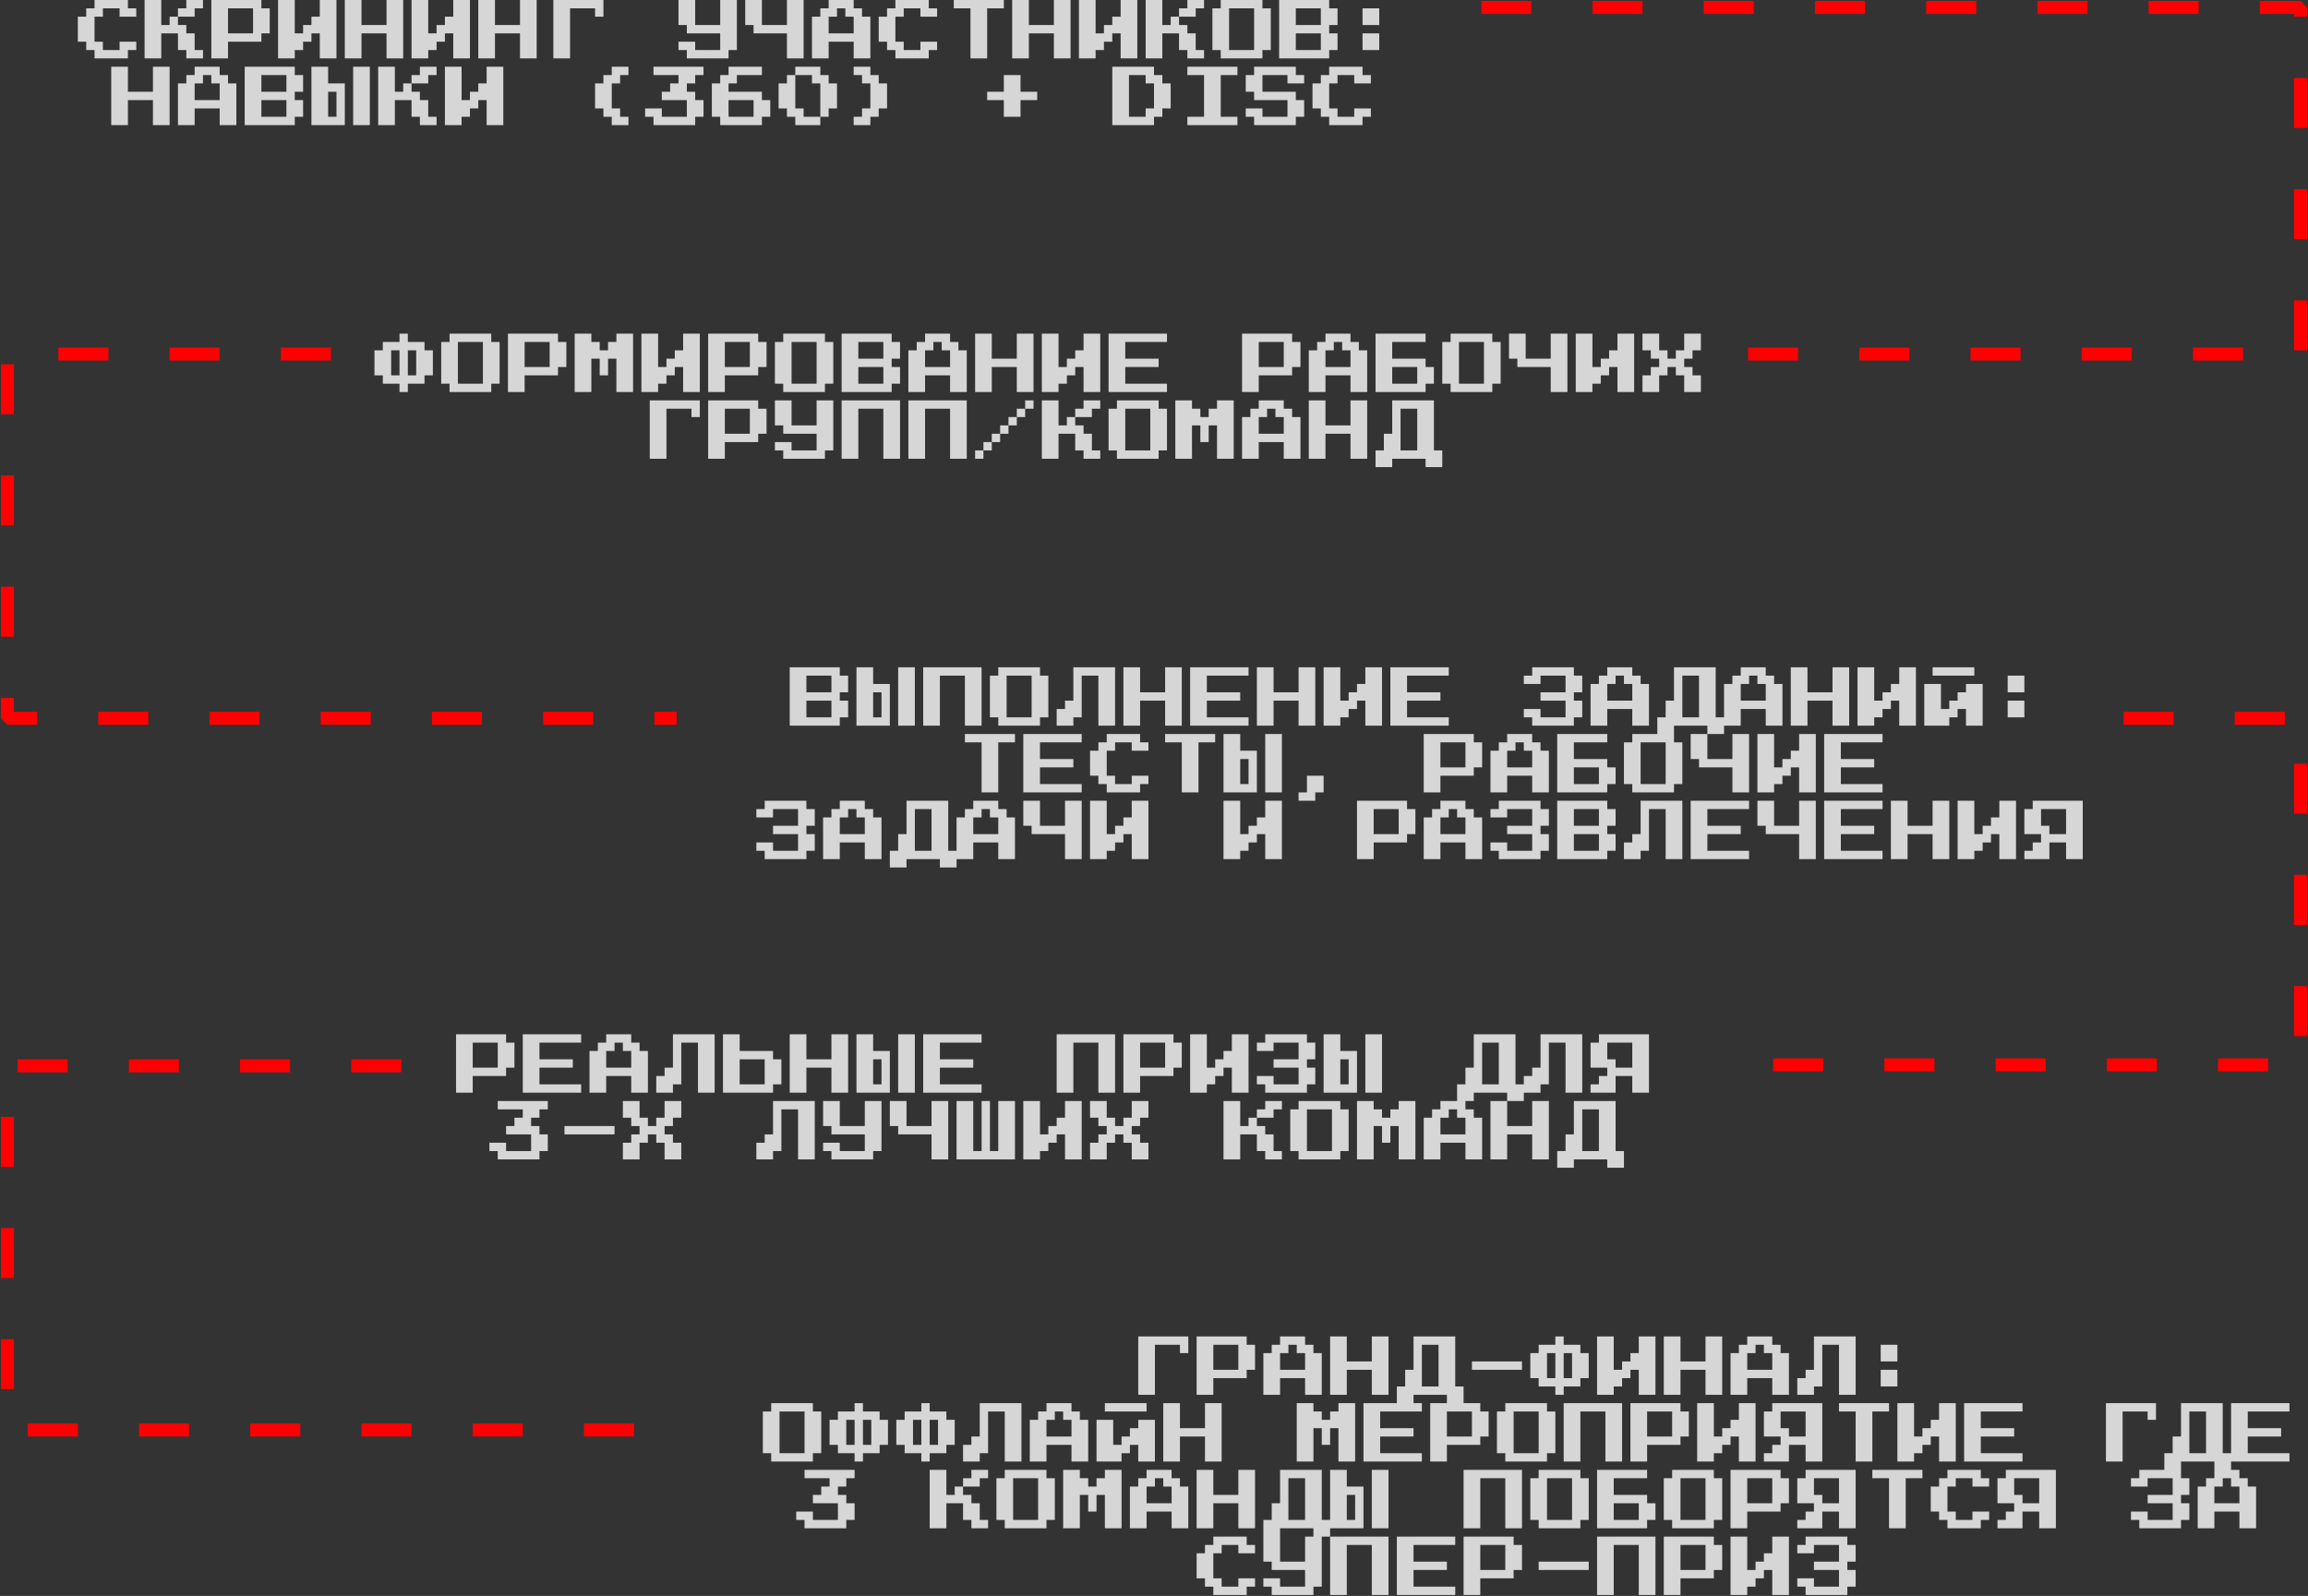
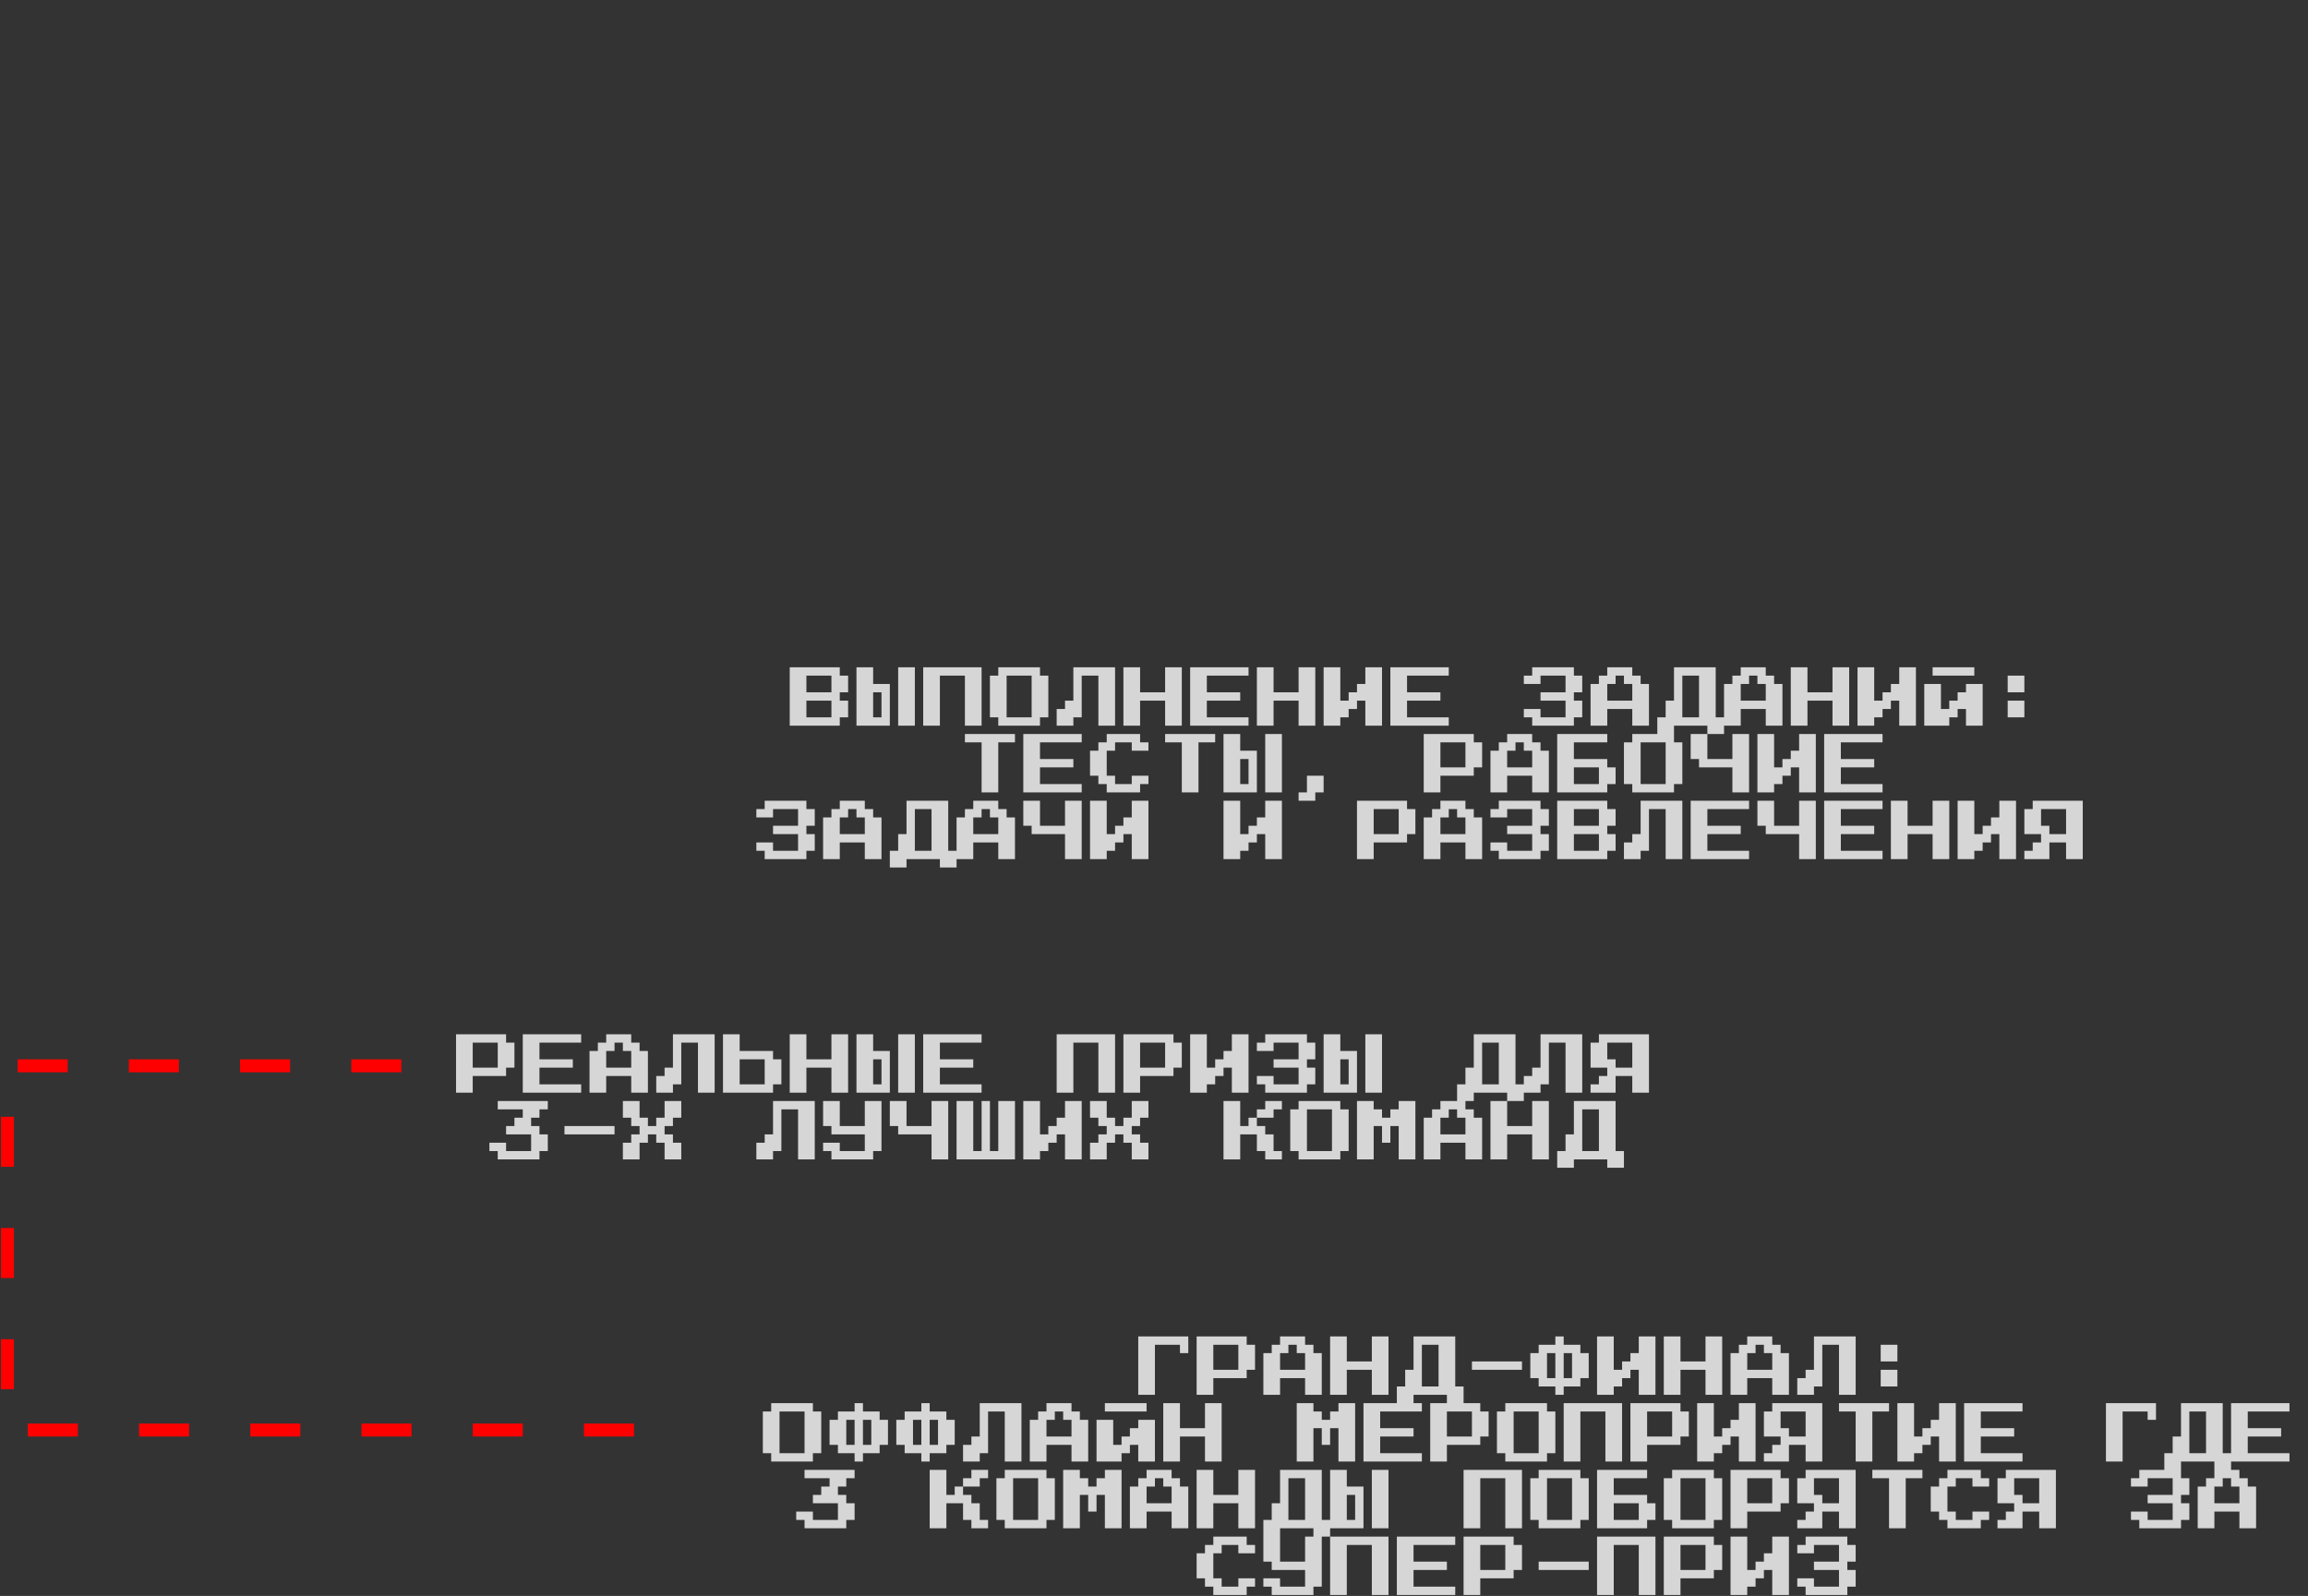
<svg xmlns="http://www.w3.org/2000/svg" width="1245" height="861" viewBox="0 0 1245 861" fill="none">
  <rect x="0" y="0" width="1245" height="861" fill="#333333" stroke="none" />
-   <path d="M51 31.5V27H46.5V22.5H42V9H46.5V4.5H51V0H69V4.5H73.5V9H64.5V4.5H55.5V9H51V22.5H55.5V27H64.5V22.5H73.5V27H69V31.5H51ZM91.5 9H96V13.5H100.5V18H105V27H109.5V31.5H100.5V27H96V18H87V31.5H78V0H87V13.5H91.5V9ZM109.5 0V4.5H105V9H96V4.5H100.5V0H109.5ZM114 31.5V0H141V4.5H145.5V18H141V22.5H123V31.5H114ZM123 18H136.5V4.5H123V18ZM150 31.5V0H159V18H163.5V13.5H168V9H172.5V0H181.5V31.5H172.5V18H168V22.5H163.5V27H159V31.5H150ZM186 31.5V0H195V13.5H208.5V0H217.5V31.5H208.5V18H195V31.5H186ZM222 31.5V0H231V18H235.5V13.5H240V9H244.5V0H253.5V31.5H244.5V18H240V22.5H235.5V27H231V31.5H222ZM258 31.5V0H267V13.5H280.5V0H289.5V31.5H280.5V18H267V31.5H258ZM298.5 31.5V0H325.5V9H321V4.5H307.5V31.5H298.5ZM370.5 31.5V27H366V22.5H375V27H388.5V18H370.5V13.5H366V0H375V13.5H388.5V0H397.5V27H393V31.5H370.5ZM424.5 31.5V18H406.5V13.5H402V0H411V13.5H424.5V0H433.5V31.5H424.5ZM438 31.5V9H442.5V4.5H447V0H460.5V4.5H465V9H469.5V31.5H460.5V22.5H447V31.5H438ZM447 18H460.5V9H456V4.5H451.5V9H447V18ZM483 31.5V27H478.5V22.5H474V9H478.5V4.5H483V0H501V4.5H505.5V9H496.5V4.5H487.5V9H483V22.5H487.5V27H496.5V22.5H505.5V27H501V31.5H483ZM523.5 31.5V4.5H514.5V0H541.5V4.5H532.5V31.5H523.5ZM546 31.5V0H555V13.5H568.5V0H577.5V31.5H568.5V18H555V31.5H546ZM582 31.5V0H591V18H595.5V13.5H600V9H604.5V0H613.5V31.5H604.5V18H600V22.5H595.5V27H591V31.5H582ZM631.5 9H636V13.5H640.5V18H645V27H649.5V31.5H640.5V27H636V18H627V31.5H618V0H627V13.5H631.5V9ZM649.5 0V4.5H645V9H636V4.5H640.5V0H649.5ZM658.5 31.5V27H654V4.5H658.5V0H681V4.5H685.5V27H681V31.5H658.5ZM663 27H676.5V4.5H663V27ZM690 31.5V0H717V4.5H721.5V13.5H717V18H721.5V27H717V31.5H690ZM699 13.5H712.5V4.5H699V13.5ZM699 27H712.5V18H699V27ZM735 13.5V4.5H744V13.5H735ZM735 27V18H744V27H735ZM60 67.5V36H69V49.5H82.5V36H91.5V67.5H82.5V54H69V67.5H60ZM96 67.5V45H100.5V40.5H105V36H118.5V40.5H123V45H127.5V67.5H118.5V58.5H105V67.5H96ZM105 54H118.5V45H114V40.5H109.5V45H105V54ZM132 67.5V36H159V40.5H163.5V49.5H159V54H163.5V63H159V67.5H132ZM141 49.5H154.5V40.5H141V49.5ZM141 63H154.5V54H141V63ZM168 67.5V36H177V45H186V67.5H168ZM190.5 67.5V36H199.5V67.5H190.5ZM177 63H181.5V49.5H177V63ZM217.5 45H222V49.5H226.5V54H231V63H235.5V67.5H226.5V63H222V54H213V67.5H204V36H213V49.5H217.5V45ZM235.5 36V40.5H231V45H222V40.5H226.5V36H235.5ZM240 67.5V36H249V54H253.5V49.5H258V45H262.5V36H271.5V67.5H262.5V54H258V58.5H253.5V63H249V67.5H240ZM330 67.5V63H325.5V58.5H321V45H325.5V40.5H330V36H339V40.5H334.5V45H330V58.5H334.5V63H339V67.5H330ZM352.5 67.5V63H348V58.5H357V63H370.5V54H357V49.5H361.5V45H366V40.5H352.5V36H379.5V40.5H375V45H370.5V49.5H375V54H379.5V63H375V67.5H352.5ZM388.5 67.5V63H384V45H388.5V40.5H393V36H411V40.5H397.5V45H393V49.5H411V54H415.5V63H411V67.5H388.5ZM393 63H406.5V54H393V63ZM429 67.5V63H424.5V58.5H420V45H424.5V40.5H429V36H442.5V40.5H447V45H451.5V58.5H447V63H442.5V67.5H429ZM433.5 63H442.5V45H438V40.5H429V58.5H433.5V63ZM460.5 67.5V63H465V58.5H469.5V45H465V40.5H460.5V36H469.5V40.5H474V45H478.5V58.5H474V63H469.5V67.5H460.5ZM541.5 63V54H532.5V49.5H541.5V40.5H550.5V49.5H559.5V54H550.5V63H541.5ZM600 67.5V36H622.5V40.5H627V45H631.5V58.5H627V63H622.5V67.5H600ZM609 63H618V58.5H622.5V45H618V40.5H609V63ZM640.5 67.5V63H649.5V40.5H640.5V36H667.5V40.5H658.5V63H667.5V67.5H640.5ZM676.5 67.5V63H672V58.5H681V63H694.5V54H676.5V49.5H672V40.5H676.5V36H699V40.5H703.5V45H694.5V40.5H681V49.5H699V54H703.5V63H699V67.5H676.5ZM717 67.5V63H712.5V58.5H708V45H712.5V40.5H717V36H735V40.5H739.5V45H730.5V40.5H721.5V45H717V58.5H721.5V63H730.5V58.5H739.5V63H735V67.5H717Z" fill="white" fill-opacity="0.8" />
  <path d="M246 589.5V558H273V562.5H277.5V576H273V580.5H255V589.5H246ZM255 576H268.5V562.5H255V576ZM282 589.5V558H313.5V562.5H291V571.5H309V576H291V585H313.5V589.5H282ZM318 589.5V567H322.5V562.5H327V558H340.5V562.5H345V567H349.5V589.5H340.5V580.5H327V589.5H318ZM327 576H340.5V567H336V562.5H331.5V567H327V576ZM354 589.5V580.5H358.5V576H363V558H385.5V589.5H376.5V562.5H367.5V585H363V589.5H354ZM390 589.5V558H399V567H417V571.5H421.5V585H417V589.5H390ZM399 585H412.5V571.5H399V585ZM426 589.5V558H435V571.5H448.5V558H457.5V589.5H448.5V576H435V589.5H426ZM462 589.5V558H471V567H480V589.5H462ZM484.5 589.5V558H493.5V589.5H484.5ZM471 585H475.5V571.5H471V585ZM498 589.5V558H529.5V562.5H507V571.5H525V576H507V585H529.5V589.5H498ZM570 589.5V558H601.5V589.5H592.5V562.5H579V589.5H570ZM606 589.5V558H633V562.5H637.5V576H633V580.5H615V589.5H606ZM615 576H628.5V562.5H615V576ZM642 589.5V558H651V576H655.5V571.5H660V567H664.5V558H673.5V589.5H664.5V576H660V580.5H655.5V585H651V589.5H642ZM682.5 589.5V585H678V580.5H687V585H700.5V576H687V571.5H700.5V562.5H687V567H678V562.5H682.5V558H705V562.5H709.5V571.5H705V576H709.5V585H705V589.5H682.5ZM714 589.5V558H723V567H732V589.5H714ZM736.5 589.5V558H745.5V589.5H736.5ZM723 585H727.5V571.5H723V585ZM786 594V585H790.5V576H795V558H817.5V585H822V594H813V589.5H795V594H786ZM799.5 585H808.5V562.5H799.5V585ZM822 589.5V580.5H826.5V576H831V558H853.5V589.5H844.5V562.5H835.5V585H831V589.5H822ZM858 589.5V585H862.5V580.5H867V576H858V562.5H862.5V558H889.5V589.5H880.5V580.5H871.5V589.5H858ZM871.5 576H880.5V562.5H867V571.5H871.5V576ZM268.5 625.5V621H264V616.5H273V621H286.5V612H273V607.5H277.5V603H282V598.5H268.5V594H295.5V598.5H291V603H286.5V607.5H291V612H295.5V621H291V625.5H268.5ZM304.5 612V607.5H331.5V612H304.5ZM336 625.5V616.5H340.5V612H345V607.5H340.5V603H336V594H345V603H349.5V607.5H354V603H358.5V594H367.5V603H363V607.5H358.5V612H363V616.5H367.5V625.5H358.5V616.5H354V612H349.5V616.5H345V625.5H336ZM408 625.5V616.5H412.5V612H417V594H439.5V625.5H430.5V598.5H421.5V621H417V625.5H408ZM448.5 625.5V621H444V616.5H453V621H466.5V612H448.5V607.5H444V594H453V607.5H466.5V594H475.5V621H471V625.5H448.5ZM502.5 625.5V612H484.5V607.5H480V594H489V607.5H502.5V594H511.5V625.5H502.5ZM516 625.5V594H525V621H529.5V594H534V621H538.5V594H547.5V625.5H516ZM552 625.5V594H561V612H565.5V607.5H570V603H574.5V594H583.5V625.5H574.5V612H570V616.5H565.5V621H561V625.5H552ZM588 625.5V616.5H592.5V612H597V607.5H592.5V603H588V594H597V603H601.5V607.5H606V603H610.5V594H619.5V603H615V607.5H610.5V612H615V616.5H619.5V625.5H610.5V616.5H606V612H601.5V616.5H597V625.5H588ZM673.5 603H678V607.5H682.5V612H687V621H691.5V625.5H682.5V621H678V612H669V625.5H660V594H669V607.5H673.5V603ZM691.5 594V598.5H687V603H678V598.5H682.5V594H691.5ZM700.5 625.5V621H696V598.5H700.5V594H723V598.5H727.5V621H723V625.5H700.5ZM705 621H718.5V598.5H705V621ZM732 625.5V594H741V598.5H745.5V603H750V598.5H754.5V594H763.5V625.5H754.5V607.5H750V616.5H745.5V607.5H741V625.5H732ZM768 625.5V603H772.5V598.5H777V594H790.5V598.5H795V603H799.5V625.5H790.5V616.5H777V625.5H768ZM777 612H790.5V603H786V598.5H781.5V603H777V612ZM804 625.5V594H813V607.5H826.5V594H835.5V625.5H826.5V612H813V625.5H804ZM840 630V621H844.5V612H849V594H871.5V621H876V630H867V625.5H849V630H840ZM853.5 621H862.5V598.5H853.5V621Z" fill="white" fill-opacity="0.8" />
  <path d="M614 752.5V721H641V730H636.5V725.5H623V752.5H614ZM645.5 752.5V721H672.5V725.5H677V739H672.5V743.5H654.5V752.5H645.5ZM654.5 739H668V725.5H654.5V739ZM681.5 752.5V730H686V725.5H690.5V721H704V725.5H708.5V730H713V752.5H704V743.5H690.5V752.5H681.5ZM690.5 739H704V730H699.5V725.5H695V730H690.5V739ZM717.5 752.5V721H726.5V734.5H740V721H749V752.5H740V739H726.5V752.5H717.5ZM753.5 757V748H758V739H762.5V721H785V748H789.5V757H780.5V752.5H762.5V757H753.5ZM767 748H776V725.5H767V748ZM794 739V734.5H821V739H794ZM839 752.5V748H830V743.5H825.5V730H830V725.5H839V721H843.5V725.5H852.5V730H857V743.5H852.5V748H843.5V752.5H839ZM834.5 743.5H839V730H834.5V743.5ZM843.5 743.5H848V730H843.5V743.5ZM861.5 752.5V721H870.5V739H875V734.5H879.5V730H884V721H893V752.5H884V739H879.5V743.5H875V748H870.5V752.5H861.5ZM897.5 752.5V721H906.5V734.5H920V721H929V752.5H920V739H906.5V752.5H897.5ZM933.5 752.5V730H938V725.5H942.5V721H956V725.5H960.5V730H965V752.5H956V743.5H942.5V752.5H933.5ZM942.5 739H956V730H951.5V725.5H947V730H942.5V739ZM969.5 752.5V743.5H974V739H978.5V721H1001V752.5H992V725.5H983V748H978.5V752.5H969.5ZM1014.5 734.5V725.5H1023.5V734.5H1014.5ZM1014.5 748V739H1023.5V748H1014.5ZM416 788.5V784H411.5V761.5H416V757H438.5V761.5H443V784H438.5V788.5H416ZM420.5 784H434V761.5H420.5V784ZM461 788.5V784H452V779.5H447.5V766H452V761.5H461V757H465.5V761.5H474.5V766H479V779.5H474.5V784H465.5V788.5H461ZM456.5 779.5H461V766H456.5V779.5ZM465.5 779.5H470V766H465.5V779.5ZM497 788.5V784H488V779.5H483.5V766H488V761.5H497V757H501.5V761.5H510.5V766H515V779.5H510.5V784H501.5V788.5H497ZM492.5 779.5H497V766H492.5V779.5ZM501.5 779.5H506V766H501.5V779.5ZM519.5 788.5V779.5H524V775H528.5V757H551V788.5H542V761.5H533V784H528.5V788.5H519.5ZM555.5 788.5V766H560V761.5H564.5V757H578V761.5H582.5V766H587V788.5H578V779.5H564.5V788.5H555.5ZM564.5 775H578V766H573.5V761.5H569V766H564.5V775ZM596 761.5V757H618.5V761.5H596ZM591.5 788.5V766H600.5V779.5H605V775H609.5V770.5H614V766H623V788.5H614V779.5H609.5V784H605V788.5H591.5ZM627.5 788.5V757H636.5V770.5H650V757H659V788.5H650V775H636.5V788.5H627.5ZM699.5 788.5V757H708.5V761.5H713V766H717.5V761.5H722V757H731V788.5H722V770.5H717.5V779.5H713V770.5H708.5V788.5H699.5ZM735.5 788.5V757H767V761.5H744.5V770.5H762.5V775H744.5V784H767V788.5H735.5ZM771.5 788.5V757H798.5V761.5H803V775H798.5V779.5H780.5V788.5H771.5ZM780.5 775H794V761.5H780.5V775ZM812 788.5V784H807.5V761.5H812V757H834.5V761.5H839V784H834.5V788.5H812ZM816.5 784H830V761.5H816.5V784ZM843.5 788.5V757H875V788.5H866V761.5H852.5V788.5H843.5ZM879.5 788.5V757H906.5V761.5H911V775H906.5V779.5H888.5V788.5H879.5ZM888.5 775H902V761.5H888.5V775ZM915.5 788.5V757H924.5V775H929V770.5H933.5V766H938V757H947V788.5H938V775H933.5V779.5H929V784H924.5V788.5H915.5ZM951.5 788.5V784H956V779.5H960.5V775H951.5V761.5H956V757H983V788.5H974V779.5H965V788.5H951.5ZM965 775H974V761.5H960.5V770.5H965V775ZM1001 788.5V761.5H992V757H1019V761.5H1010V788.5H1001ZM1023.5 788.5V757H1032.5V775H1037V770.5H1041.5V766H1046V757H1055V788.5H1046V775H1041.5V779.5H1037V784H1032.5V788.5H1023.5ZM1059.5 788.5V757H1091V761.5H1068.5V770.5H1086.5V775H1068.5V784H1091V788.5H1059.5ZM1136 788.5V757H1163V766H1158.5V761.5H1145V788.5H1136ZM1167.5 793V784H1172V775H1176.5V757H1199V784H1203.5V793H1194.5V788.5H1176.5V793H1167.5ZM1181 784H1190V761.5H1181V784ZM1203.5 788.5V757H1235V761.5H1212.5V770.5H1230.5V775H1212.5V784H1235V788.5H1203.5ZM434 824.5V820H429.5V815.5H438.5V820H452V811H438.5V806.5H443V802H447.5V797.5H434V793H461V797.5H456.5V802H452V806.5H456.5V811H461V820H456.5V824.5H434ZM515 802H519.5V806.5H524V811H528.5V820H533V824.5H524V820H519.5V811H510.5V824.5H501.5V793H510.5V806.5H515V802ZM533 793V797.5H528.5V802H519.5V797.5H524V793H533ZM542 824.5V820H537.5V797.5H542V793H564.5V797.5H569V820H564.5V824.5H542ZM546.5 820H560V797.5H546.5V820ZM573.5 824.5V793H582.5V797.5H587V802H591.5V797.5H596V793H605V824.5H596V806.5H591.5V815.5H587V806.5H582.5V824.5H573.5ZM609.5 824.5V802H614V797.5H618.5V793H632V797.5H636.5V802H641V824.5H632V815.5H618.5V824.5H609.5ZM618.5 811H632V802H627.5V797.5H623V802H618.5V811ZM645.5 824.5V793H654.5V806.5H668V793H677V824.5H668V811H654.5V824.5H645.5ZM681.5 829V820H686V811H690.5V793H713V820H717.5V829H708.5V824.5H690.5V829H681.5ZM695 820H704V797.5H695V820ZM717.5 824.5V793H726.5V802H735.5V824.5H717.5ZM740 824.5V793H749V824.5H740ZM726.5 820H731V806.5H726.5V820ZM789.5 824.5V793H821V824.5H812V797.5H798.5V824.5H789.5ZM830 824.5V820H825.5V797.5H830V793H852.5V797.5H857V820H852.5V824.5H830ZM834.5 820H848V797.5H834.5V820ZM861.5 824.5V793H888.5V797.5H870.5V806.5H888.5V811H893V820H888.5V824.5H861.5ZM870.5 820H884V811H870.5V820ZM902 824.5V820H897.5V797.5H902V793H924.5V797.5H929V820H924.5V824.5H902ZM906.5 820H920V797.5H906.5V820ZM933.5 824.5V793H960.5V797.5H965V811H960.5V815.5H942.5V824.5H933.5ZM942.5 811H956V797.5H942.5V811ZM969.5 824.5V820H974V815.5H978.5V811H969.5V797.5H974V793H1001V824.5H992V815.5H983V824.5H969.5ZM983 811H992V797.5H978.5V806.5H983V811ZM1019 824.5V797.5H1010V793H1037V797.5H1028V824.5H1019ZM1050.5 824.5V820H1046V815.5H1041.5V802H1046V797.5H1050.5V793H1068.5V797.5H1073V802H1064V797.5H1055V802H1050.5V815.5H1055V820H1064V815.5H1073V820H1068.5V824.5H1050.5ZM1077.5 824.5V820H1082V815.5H1086.5V811H1077.5V797.5H1082V793H1109V824.5H1100V815.5H1091V824.5H1077.5ZM1091 811H1100V797.5H1086.5V806.5H1091V811ZM1154 824.5V820H1149.5V815.5H1158.5V820H1172V811H1158.5V806.5H1172V797.5H1158.5V802H1149.5V797.5H1154V793H1176.5V797.5H1181V806.5H1176.5V811H1181V820H1176.5V824.5H1154ZM1185.5 824.5V802H1190V797.5H1194.5V793H1208V797.5H1212.5V802H1217V824.5H1208V815.5H1194.5V824.5H1185.5ZM1194.5 811H1208V802H1203.5V797.5H1199V802H1194.5V811ZM654.5 860.5V856H650V851.5H645.5V838H650V833.5H654.5V829H672.5V833.5H677V838H668V833.5H659V838H654.5V851.5H659V856H668V851.5H677V856H672.5V860.5H654.5ZM686 860.5V856H681.5V851.5H690.5V856H704V847H686V842.5H681.5V829H690.5V842.5H704V829H713V856H708.5V860.5H686ZM717.5 860.5V829H749V860.5H740V833.5H726.5V860.5H717.5ZM753.5 860.5V829H785V833.5H762.5V842.5H780.5V847H762.5V856H785V860.5H753.5ZM789.5 860.5V829H816.5V833.5H821V847H816.5V851.5H798.5V860.5H789.5ZM798.5 847H812V833.5H798.5V847ZM830 847V842.5H857V847H830ZM861.5 860.5V829H893V860.5H884V833.5H870.5V860.5H861.5ZM897.5 860.5V829H924.5V833.5H929V847H924.5V851.5H906.5V860.5H897.5ZM906.5 847H920V833.5H906.5V847ZM933.5 860.5V829H942.5V847H947V842.5H951.5V838H956V829H965V860.5H956V847H951.5V851.5H947V856H942.5V860.5H933.5ZM974 860.5V856H969.5V851.5H978.5V856H992V847H978.5V842.5H992V833.5H978.5V838H969.5V833.5H974V829H996.5V833.5H1001V842.5H996.5V847H1001V856H996.5V860.5H974Z" fill="white" fill-opacity="0.8" />
  <path d="M426 391.5V360H453V364.5H457.5V373.5H453V378H457.5V387H453V391.5H426ZM435 373.5H448.5V364.5H435V373.5ZM435 387H448.5V378H435V387ZM462 391.5V360H471V369H480V391.5H462ZM484.5 391.5V360H493.5V391.5H484.5ZM471 387H475.5V373.5H471V387ZM498 391.5V360H529.5V391.5H520.5V364.5H507V391.5H498ZM538.5 391.5V387H534V364.5H538.5V360H561V364.5H565.5V387H561V391.5H538.5ZM543 387H556.5V364.5H543V387ZM570 391.5V382.5H574.5V378H579V360H601.5V391.5H592.5V364.5H583.5V387H579V391.5H570ZM606 391.5V360H615V373.5H628.5V360H637.5V391.5H628.5V378H615V391.5H606ZM642 391.5V360H673.5V364.5H651V373.5H669V378H651V387H673.5V391.5H642ZM678 391.5V360H687V373.5H700.5V360H709.5V391.5H700.5V378H687V391.5H678ZM714 391.5V360H723V378H727.5V373.5H732V369H736.5V360H745.5V391.5H736.5V378H732V382.5H727.5V387H723V391.5H714ZM750 391.5V360H781.5V364.5H759V373.5H777V378H759V387H781.5V391.5H750ZM826.5 391.5V387H822V382.5H831V387H844.5V378H831V373.5H844.5V364.5H831V369H822V364.5H826.5V360H849V364.5H853.5V373.5H849V378H853.5V387H849V391.5H826.5ZM858 391.5V369H862.5V364.5H867V360H880.5V364.5H885V369H889.5V391.5H880.5V382.5H867V391.5H858ZM867 378H880.5V369H876V364.5H871.5V369H867V378ZM894 396V387H898.5V378H903V360H925.5V387H930V396H921V391.5H903V396H894ZM907.5 387H916.5V364.5H907.5V387ZM930 391.5V369H934.5V364.5H939V360H952.5V364.5H957V369H961.5V391.5H952.5V382.5H939V391.5H930ZM939 378H952.5V369H948V364.5H943.5V369H939V378ZM966 391.5V360H975V373.5H988.5V360H997.5V391.5H988.5V378H975V391.5H966ZM1002 391.5V360H1011V378H1015.5V373.5H1020V369H1024.5V360H1033.5V391.5H1024.5V378H1020V382.5H1015.5V387H1011V391.5H1002ZM1042.5 364.5V360H1065V364.5H1042.5ZM1038 391.5V369H1047V382.5H1051.5V378H1056V373.5H1060.5V369H1069.5V391.5H1060.5V382.5H1056V387H1051.5V391.5H1038ZM1083 373.5V364.5H1092V373.5H1083ZM1083 387V378H1092V387H1083ZM529.5 427.5V400.5H520.5V396H547.5V400.5H538.5V427.5H529.5ZM552 427.5V396H583.5V400.5H561V409.5H579V414H561V423H583.5V427.5H552ZM597 427.5V423H592.5V418.5H588V405H592.5V400.5H597V396H615V400.5H619.5V405H610.5V400.5H601.5V405H597V418.5H601.5V423H610.5V418.5H619.5V423H615V427.5H597ZM637.5 427.5V400.5H628.5V396H655.5V400.5H646.5V427.5H637.5ZM660 427.5V396H669V405H678V427.5H660ZM682.5 427.5V396H691.5V427.5H682.5ZM669 423H673.5V409.5H669V423ZM700.5 432V427.5H705V418.5H714V427.5H709.5V432H700.5ZM768 427.5V396H795V400.5H799.5V414H795V418.5H777V427.5H768ZM777 414H790.5V400.5H777V414ZM804 427.5V405H808.5V400.5H813V396H826.5V400.5H831V405H835.5V427.5H826.5V418.5H813V427.5H804ZM813 414H826.5V405H822V400.5H817.5V405H813V414ZM840 427.5V396H867V400.5H849V409.5H867V414H871.5V423H867V427.5H840ZM849 423H862.5V414H849V423ZM880.5 427.5V423H876V400.5H880.5V396H903V400.5H907.5V423H903V427.5H880.5ZM885 423H898.5V400.5H885V423ZM934.5 427.5V414H916.5V409.5H912V396H921V409.5H934.5V396H943.5V427.5H934.5ZM948 427.5V396H957V414H961.5V409.5H966V405H970.5V396H979.5V427.5H970.5V414H966V418.5H961.5V423H957V427.5H948ZM984 427.5V396H1015.5V400.5H993V409.5H1011V414H993V423H1015.5V427.5H984ZM412.5 463.5V459H408V454.5H417V459H430.5V450H417V445.5H430.5V436.5H417V441H408V436.5H412.5V432H435V436.5H439.5V445.5H435V450H439.5V459H435V463.5H412.5ZM444 463.5V441H448.5V436.5H453V432H466.5V436.5H471V441H475.5V463.5H466.5V454.5H453V463.5H444ZM453 450H466.5V441H462V436.5H457.5V441H453V450ZM480 468V459H484.5V450H489V432H511.5V459H516V468H507V463.5H489V468H480ZM493.5 459H502.5V436.5H493.5V459ZM516 463.5V441H520.5V436.5H525V432H538.5V436.5H543V441H547.5V463.5H538.5V454.5H525V463.5H516ZM525 450H538.5V441H534V436.5H529.5V441H525V450ZM574.5 463.5V450H556.5V445.5H552V432H561V445.5H574.5V432H583.5V463.5H574.5ZM588 463.5V432H597V450H601.5V445.5H606V441H610.5V432H619.5V463.5H610.5V450H606V454.5H601.5V459H597V463.5H588ZM660 463.5V432H669V450H673.5V445.5H678V441H682.5V432H691.5V463.5H682.5V450H678V454.5H673.5V459H669V463.5H660ZM732 463.5V432H759V436.5H763.5V450H759V454.5H741V463.5H732ZM741 450H754.5V436.5H741V450ZM768 463.5V441H772.5V436.5H777V432H790.5V436.5H795V441H799.5V463.5H790.5V454.5H777V463.5H768ZM777 450H790.5V441H786V436.5H781.5V441H777V450ZM808.5 463.5V459H804V454.5H813V459H826.5V450H813V445.5H826.5V436.5H813V441H804V436.5H808.5V432H831V436.5H835.5V445.5H831V450H835.5V459H831V463.5H808.5ZM840 463.5V432H867V436.5H871.5V445.5H867V450H871.5V459H867V463.5H840ZM849 445.5H862.5V436.5H849V445.5ZM849 459H862.5V450H849V459ZM876 463.5V454.5H880.5V450H885V432H907.5V463.5H898.5V436.5H889.5V459H885V463.5H876ZM912 463.5V432H943.5V436.5H921V445.5H939V450H921V459H943.5V463.5H912ZM970.5 463.5V450H952.5V445.5H948V432H957V445.5H970.5V432H979.5V463.5H970.5ZM984 463.5V432H1015.5V436.5H993V445.5H1011V450H993V459H1015.5V463.5H984ZM1020 463.5V432H1029V445.5H1042.5V432H1051.5V463.5H1042.5V450H1029V463.5H1020ZM1056 463.5V432H1065V450H1069.5V445.5H1074V441H1078.5V432H1087.5V463.5H1078.5V450H1074V454.5H1069.5V459H1065V463.5H1056ZM1092 463.5V459H1096.5V454.5H1101V450H1092V436.5H1096.5V432H1123.5V463.5H1114.5V454.5H1105.5V463.5H1092ZM1105.5 450H1114.5V436.5H1101V445.5H1105.5V450Z" fill="white" fill-opacity="0.8" />
-   <path d="M215.5 211.5V207H206.5V202.5H202V189H206.5V184.5H215.5V180H220V184.5H229V189H233.5V202.5H229V207H220V211.5H215.5ZM211 202.5H215.5V189H211V202.5ZM220 202.5H224.5V189H220V202.5ZM242.5 211.5V207H238V184.5H242.5V180H265V184.5H269.5V207H265V211.5H242.5ZM247 207H260.5V184.5H247V207ZM274 211.5V180H301V184.5H305.5V198H301V202.5H283V211.5H274ZM283 198H296.5V184.5H283V198ZM310 211.5V180H319V184.5H323.5V189H328V184.5H332.5V180H341.5V211.5H332.5V193.5H328V202.5H323.5V193.5H319V211.5H310ZM346 211.5V180H355V198H359.5V193.5H364V189H368.5V180H377.5V211.5H368.5V198H364V202.5H359.5V207H355V211.5H346ZM382 211.5V180H409V184.5H413.5V198H409V202.5H391V211.5H382ZM391 198H404.5V184.5H391V198ZM422.5 211.5V207H418V184.5H422.5V180H445V184.5H449.5V207H445V211.5H422.5ZM427 207H440.5V184.5H427V207ZM454 211.5V180H481V184.5H485.5V193.5H481V198H485.5V207H481V211.5H454ZM463 193.5H476.5V184.5H463V193.5ZM463 207H476.5V198H463V207ZM490 211.5V189H494.5V184.5H499V180H512.5V184.5H517V189H521.5V211.5H512.5V202.5H499V211.5H490ZM499 198H512.5V189H508V184.5H503.5V189H499V198ZM526 211.5V180H535V193.5H548.5V180H557.5V211.5H548.5V198H535V211.5H526ZM562 211.5V180H571V198H575.5V193.5H580V189H584.5V180H593.5V211.5H584.5V198H580V202.5H575.5V207H571V211.5H562ZM598 211.5V180H629.5V184.5H607V193.5H625V198H607V207H629.5V211.5H598ZM670 211.5V180H697V184.5H701.5V198H697V202.5H679V211.5H670ZM679 198H692.5V184.5H679V198ZM706 211.5V189H710.5V184.5H715V180H728.5V184.5H733V189H737.5V211.5H728.5V202.5H715V211.5H706ZM715 198H728.5V189H724V184.5H719.5V189H715V198ZM742 211.5V180H769V184.5H751V193.5H769V198H773.5V207H769V211.5H742ZM751 207H764.5V198H751V207ZM782.5 211.5V207H778V184.5H782.5V180H805V184.5H809.5V207H805V211.5H782.5ZM787 207H800.5V184.5H787V207ZM836.5 211.5V198H818.5V193.5H814V180H823V193.5H836.5V180H845.5V211.5H836.5ZM850 211.5V180H859V198H863.5V193.5H868V189H872.5V180H881.5V211.5H872.5V198H868V202.5H863.5V207H859V211.5H850ZM886 211.5V202.5H890.5V198H895V193.5H890.5V189H886V180H895V189H899.5V193.5H904V189H908.5V180H917.5V189H913V193.5H908.5V198H913V202.5H917.5V211.5H908.5V202.5H904V198H899.5V202.5H895V211.5H886ZM350.5 247.5V216H377.5V225H373V220.5H359.5V247.5H350.5ZM382 247.5V216H409V220.5H413.5V234H409V238.5H391V247.5H382ZM391 234H404.5V220.5H391V234ZM422.5 247.5V243H418V238.5H427V243H440.5V234H422.5V229.5H418V216H427V229.5H440.5V216H449.5V243H445V247.5H422.5ZM454 247.5V216H485.5V247.5H476.5V220.5H463V247.5H454ZM490 247.5V216H521.5V247.5H512.5V220.5H499V247.5H490ZM557.5 216V220.5H553V216H557.5ZM548.5 220.5H553V225H548.5V220.5ZM544 225H548.5V229.5H544V225ZM539.5 229.5H544V234H539.5V229.5ZM535 234H539.5V238.5H535V234ZM530.5 238.5H535V243H530.5V238.5ZM526 243H530.5V247.5H526V243ZM575.5 225H580V229.5H584.5V234H589V243H593.5V247.5H584.5V243H580V234H571V247.5H562V216H571V229.5H575.5V225ZM593.5 216V220.5H589V225H580V220.5H584.5V216H593.5ZM602.5 247.5V243H598V220.5H602.5V216H625V220.5H629.5V243H625V247.5H602.5ZM607 243H620.5V220.5H607V243ZM634 247.5V216H643V220.5H647.5V225H652V220.5H656.5V216H665.5V247.5H656.5V229.5H652V238.5H647.5V229.5H643V247.5H634ZM670 247.5V225H674.5V220.5H679V216H692.5V220.5H697V225H701.5V247.5H692.5V238.5H679V247.5H670ZM679 234H692.5V225H688V220.5H683.5V225H679V234ZM706 247.5V216H715V229.5H728.5V216H737.5V247.5H728.5V234H715V247.5H706ZM742 252V243H746.5V234H751V216H773.5V243H778V252H769V247.5H751V252H742ZM755.5 243H764.5V220.5H755.5V243Z" fill="white" fill-opacity="0.8" />
-   <path d="M802.544 4H1241V191H944.104M175 191H112.565H4V387.5H361.5M1149 387.5H1241V574.5H944.104" stroke="#FF0000" stroke-width="7" stroke-linecap="square" stroke-linejoin="bevel" stroke-dasharray="20 40" />
  <path d="M213 575H112.565H4V771.5H368" stroke="#FF0000" stroke-width="7" stroke-linecap="square" stroke-linejoin="bevel" stroke-dasharray="20 40" />
</svg>